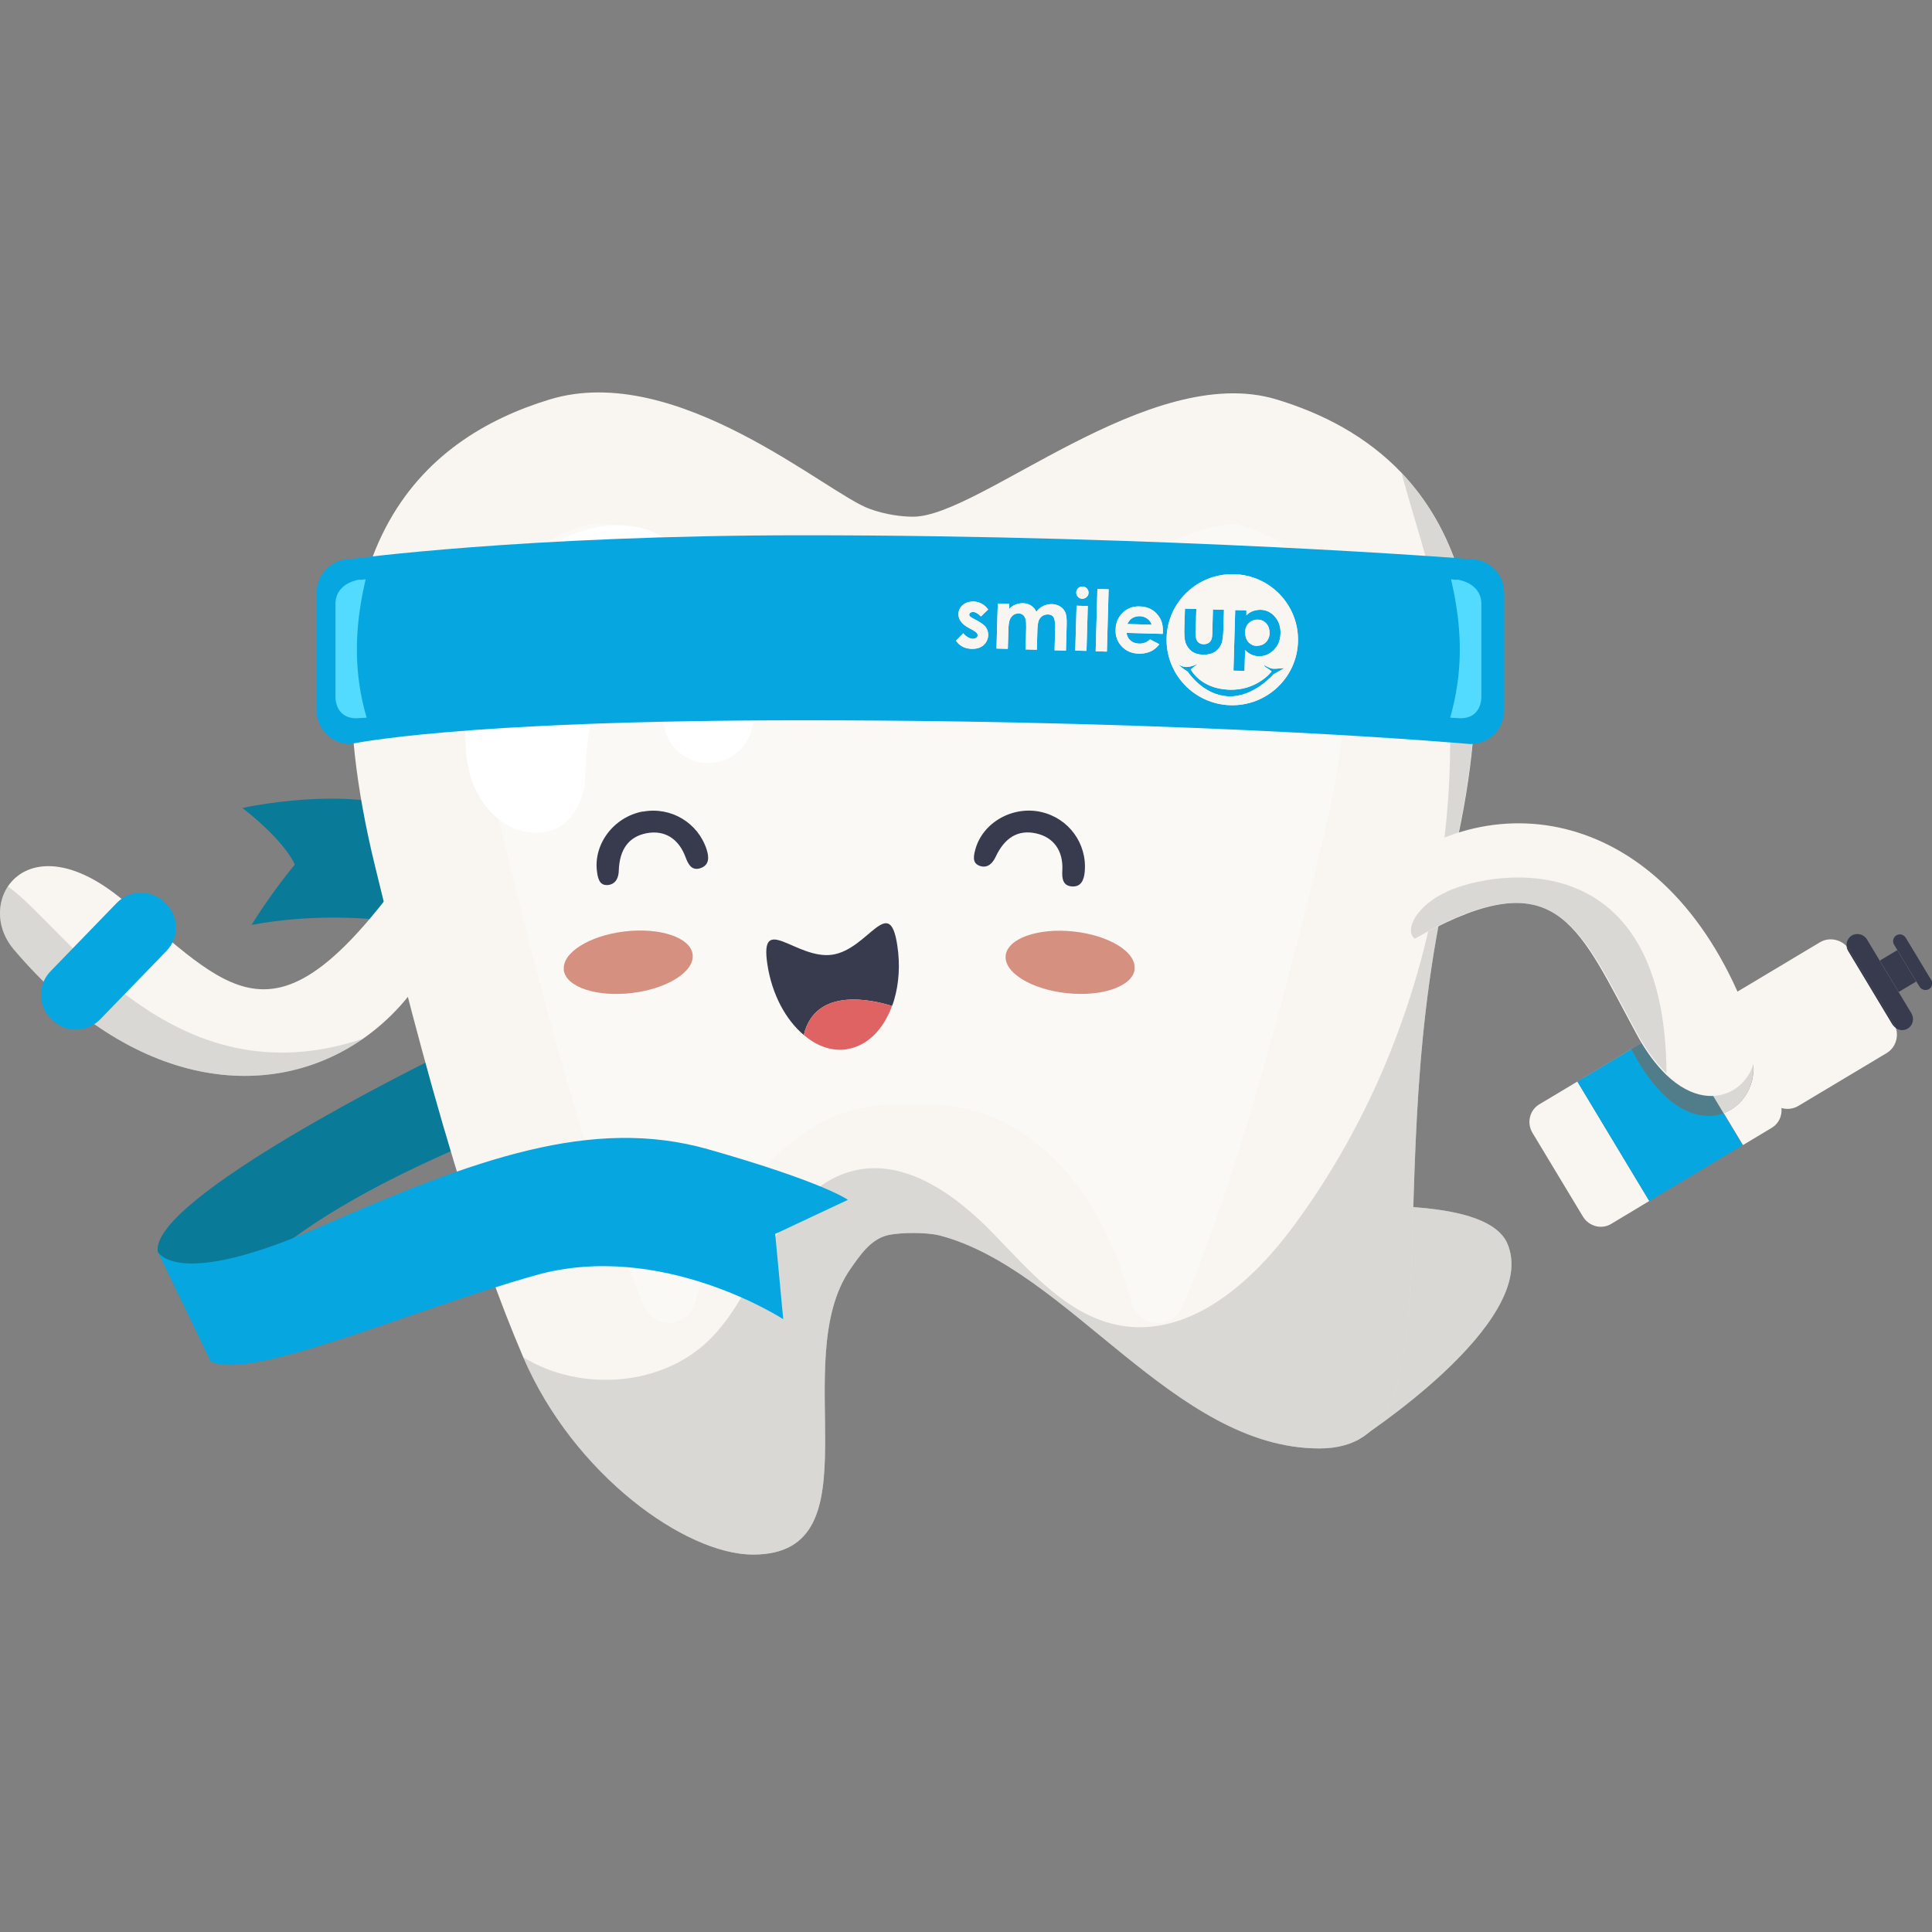
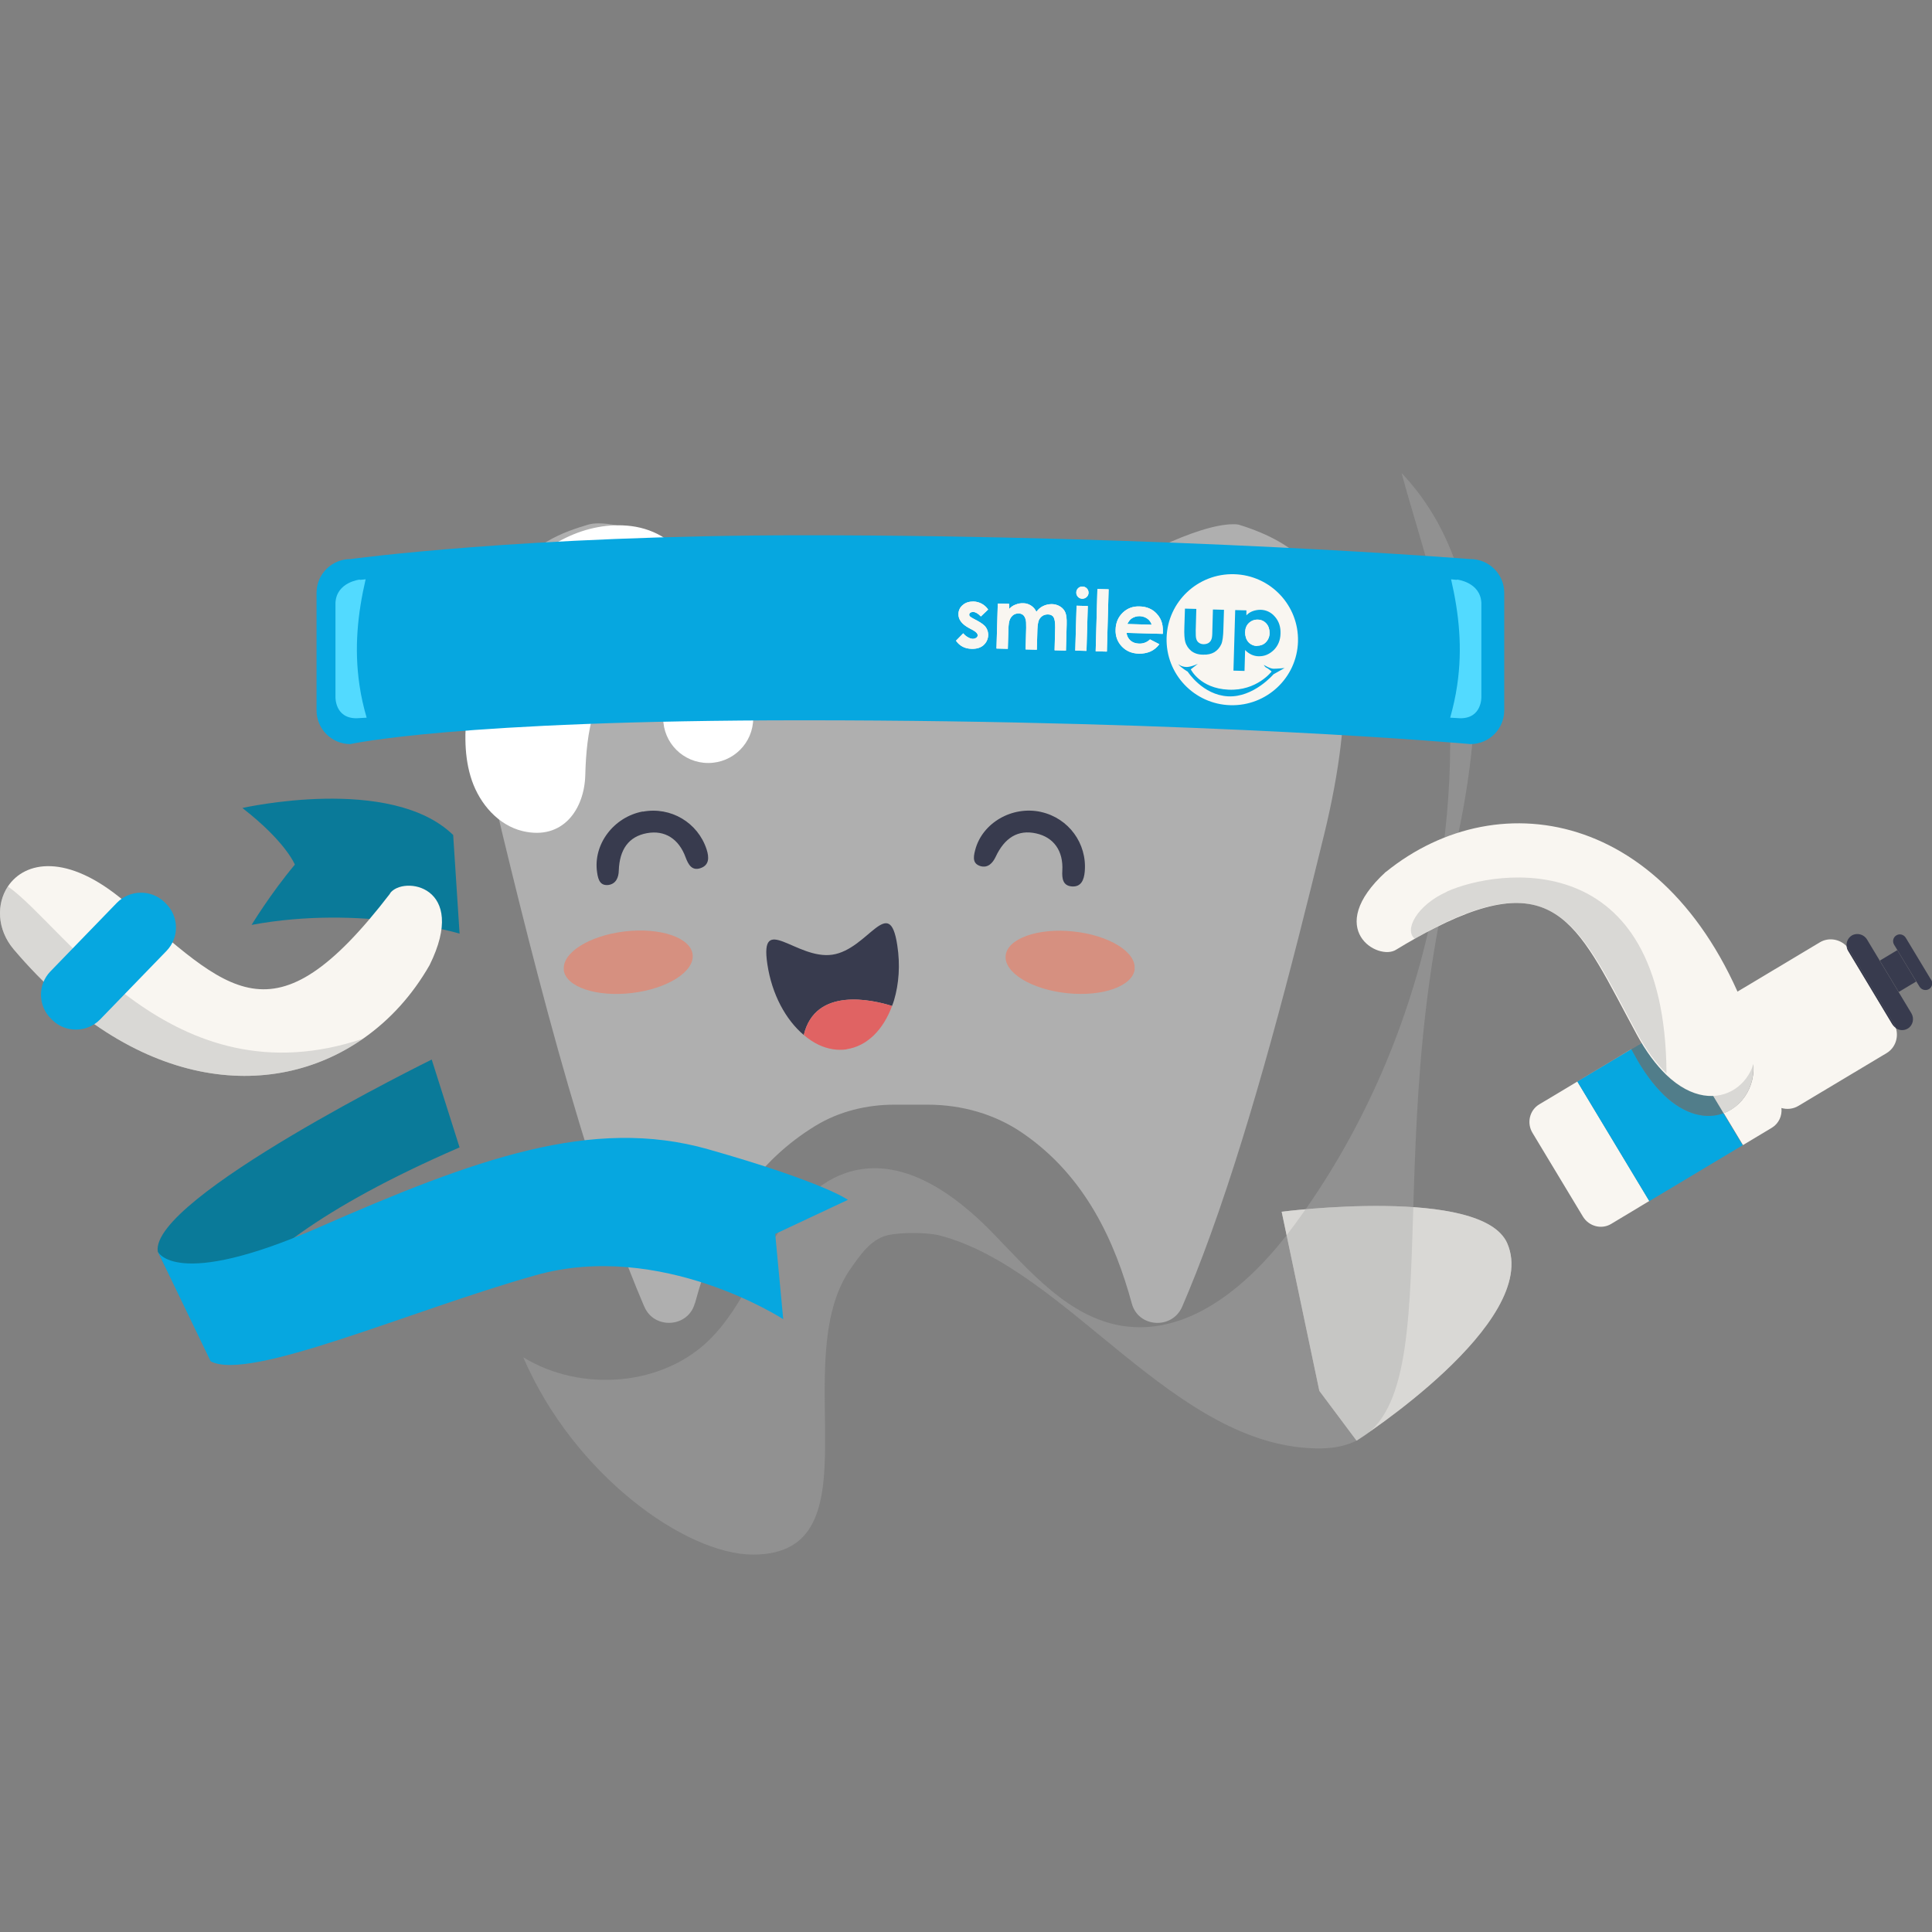
<svg xmlns="http://www.w3.org/2000/svg" width="128" height="128" viewBox="0 0 128 128" fill="none">
  <rect x="0" y="0" width="128" height="128" fill="#808080" stroke="none" />
  <g clip-path="url(#clip0_1311_44936)">
    <path d="M87.413 92.153L89.874 95.444C89.874 95.444 102.12 87.602 99.862 82.378C98.212 78.568 84.914 80.28 84.914 80.28L87.413 92.163V92.153Z" fill="#F9F6F1" />
    <path opacity="0.4" d="M87.413 92.153L89.874 95.444C89.874 95.444 102.12 87.602 99.862 82.378C98.212 78.568 84.914 80.28 84.914 80.28L87.413 92.163V92.153Z" fill="#ABABAB" />
    <path d="M28.605 70.197C28.605 70.197 9.903 79.386 10.453 82.926L14.101 90.094C14.101 90.094 11.659 84.158 30.448 76.018L28.605 70.207V70.197Z" fill="#0A7A99" />
    <path d="M16.06 53.532C16.06 53.532 25.893 51.3 30.024 55.321L30.448 61.854C30.448 61.854 23.973 59.92 16.668 61.277C16.668 61.277 17.922 59.208 19.534 57.284C19.534 57.284 18.955 55.783 16.06 53.532Z" fill="#0A7A99" />
    <path d="M125.377 67.868L122.443 62.989C122.386 62.893 122.357 62.797 122.347 62.691C121.884 62.21 121.15 62.085 120.571 62.431L114.733 65.924C114.656 65.972 114.579 66.03 114.511 66.088C115.042 67.156 115.534 68.31 115.968 69.561C116.605 71.389 115.717 73.188 114.202 73.746L115.476 75.863L117.387 74.718C117.85 74.439 118.082 73.919 118.024 73.409C118.39 73.515 118.805 73.477 119.153 73.265L124.991 69.772C125.57 69.426 125.811 68.714 125.599 68.079C125.512 68.021 125.445 67.944 125.387 67.848L125.377 67.868Z" fill="#F9F6F1" />
    <path d="M108.084 69.513L101.975 73.17C101.338 73.555 101.136 74.401 101.531 75.055L104.87 80.597C105.266 81.252 106.106 81.473 106.743 81.088L109.271 79.568L104.504 71.65L108.084 69.504V69.513Z" fill="#F9F6F1" />
    <path d="M110.217 72.525C109.56 71.89 108.894 71.015 108.267 69.85C108.2 69.735 108.151 69.629 108.084 69.514L104.504 71.659L109.271 79.578L115.457 75.873L114.183 73.757C113.083 74.161 111.645 73.911 110.207 72.525H110.217Z" fill="#06A7E0" />
    <path d="M124.538 63.644L123.698 62.249C123.486 61.893 123.032 61.778 122.685 61.98C122.434 62.134 122.308 62.422 122.347 62.702C122.424 62.779 122.492 62.865 122.55 62.971L125.454 67.801C125.512 67.897 125.56 68.003 125.589 68.109C125.821 68.272 126.13 68.301 126.39 68.147C126.738 67.945 126.844 67.483 126.632 67.127L125.792 65.732L124.538 63.654V63.644Z" fill="#383B4E" />
    <path d="M122.55 62.961C122.492 62.865 122.424 62.778 122.347 62.691C122.357 62.797 122.386 62.894 122.443 62.99L125.377 67.868C125.435 67.964 125.512 68.031 125.589 68.099C125.551 67.993 125.512 67.887 125.454 67.791L122.55 62.961Z" fill="#383B4E" />
    <path d="M125.701 62.949L124.543 63.643L125.795 65.721L126.953 65.028L125.701 62.949Z" fill="#383B4E" />
    <path d="M127.934 64.906L126.265 62.135C126.13 61.913 125.85 61.836 125.638 61.971C125.425 62.096 125.358 62.375 125.493 62.596L125.705 62.943L126.96 65.021L127.172 65.367C127.307 65.589 127.587 65.656 127.799 65.531C128.012 65.406 128.079 65.117 127.944 64.906H127.934Z" fill="#383B4E" />
    <path d="M110.699 67.955L114.193 73.756C115.708 73.198 116.586 71.409 115.959 69.571C115.524 68.32 115.032 67.166 114.501 66.098C114.279 66.3 114.125 66.569 114.067 66.858C113.642 66.569 113.073 66.521 112.61 66.8L108.084 69.504L110.69 67.945L110.699 67.955Z" fill="#F9F6F1" />
    <path opacity="0.4" d="M110.699 67.955L114.193 73.756C115.708 73.198 116.586 71.409 115.959 69.571C115.524 68.32 115.032 67.166 114.501 66.098C114.279 66.3 114.125 66.569 114.067 66.858C113.642 66.569 113.073 66.521 112.61 66.8L108.084 69.504L110.69 67.945L110.699 67.955Z" fill="#ABABAB" />
    <path opacity="0.4" d="M108.084 69.514C108.142 69.629 108.2 69.735 108.267 69.85C108.895 71.015 109.56 71.881 110.217 72.525C111.655 73.911 113.092 74.161 114.193 73.757L110.699 67.955L108.094 69.514H108.084Z" fill="#0A7A99" />
-     <path d="M96.156 57.362C91.013 78.433 97.054 95.963 87.413 95.963C77.773 95.963 70.776 84.061 62.236 81.848C61.397 81.636 59.602 81.636 58.762 81.848C57.662 82.137 56.986 83.157 56.349 84.061C52.074 90.19 58.289 102.996 49.894 102.996C45.425 102.996 38.014 97.704 34.666 89.92C33.884 88.092 33.121 86.13 32.388 84.071C32.388 84.071 32.388 84.051 32.388 84.042C31.577 81.771 30.796 79.375 30.053 76.903C28.142 70.601 26.415 63.818 24.842 57.362C19.698 36.3 27.988 29.036 36.412 26.467C44.837 23.898 54.786 32.712 57.614 33.712C58.115 33.895 58.656 34.039 59.225 34.126C59.64 34.193 60.065 34.232 60.499 34.232C64.919 34.232 76.161 23.908 84.586 26.467C87.568 27.372 90.511 28.863 92.875 31.345C95.491 34.107 97.363 38.071 97.691 43.824C97.903 47.548 97.459 52.012 96.156 57.362Z" fill="#F9F6F1" />
    <g style="mix-blend-mode:overlay" opacity="0.37">
      <path d="M46.033 86.35C45.599 87.957 43.35 88.101 42.694 86.581C42.694 86.562 42.675 86.543 42.665 86.523C42.009 84.984 41.324 83.243 40.658 81.357C40.639 81.29 40.61 81.213 40.591 81.145C39.847 79.077 39.104 76.806 38.381 74.401C36.441 68.012 34.723 61.171 33.305 55.321C29.02 37.782 35.987 35.665 38.96 34.76C39.153 34.703 39.384 34.674 39.664 34.674C42.627 34.674 47.297 37.637 49.806 39.225C51.65 40.399 53.117 41.322 54.718 41.89C55.732 42.255 56.822 42.535 57.922 42.698C58.791 42.833 59.669 42.9 60.508 42.9C64.359 42.9 67.833 41.005 71.847 38.801C74.81 37.175 79.278 34.732 81.72 34.732C81.951 34.732 82.057 34.76 82.067 34.76C84.045 35.367 85.522 36.194 86.583 37.31C88.04 38.849 88.841 41.139 89.025 44.305C89.198 47.355 88.764 51.049 87.722 55.312C85.502 64.404 83.051 73.91 80.214 81.761C79.548 83.608 78.911 85.205 78.323 86.572C77.657 88.101 75.418 87.967 74.984 86.36C73.884 82.329 71.954 77.951 67.756 75.074C65.913 73.804 63.703 73.188 61.464 73.188H59.254C57.42 73.188 55.597 73.631 54.033 74.583C52.151 75.728 50.53 77.249 49.227 79.125C49.16 79.231 49.083 79.336 49.015 79.442C47.568 81.617 46.67 84.022 46.043 86.35H46.033Z" fill="white" />
    </g>
    <g style="mix-blend-mode:screen">
      <path d="M41.459 43.594C42.356 42.68 43.428 41.948 44.267 40.986C45.107 40.024 45.715 38.725 45.406 37.484C45.03 35.964 43.399 35.059 41.845 34.857C38.853 34.473 35.852 36.089 33.999 38.465C32.147 40.832 31.307 43.853 30.96 46.836C30.776 48.472 30.728 50.165 31.268 51.724C31.809 53.282 33.025 54.678 34.627 55.062C37.309 55.697 38.718 53.59 38.776 51.358C38.853 48.424 39.297 45.816 41.459 43.603V43.594Z" fill="white" />
    </g>
    <g style="mix-blend-mode:screen">
      <path d="M49.903 47.577C49.903 49.222 48.571 50.55 46.921 50.55C45.271 50.55 43.939 49.222 43.939 47.577C43.939 45.931 45.271 44.603 46.921 44.603C48.571 44.603 49.903 45.931 49.903 47.577Z" fill="white" />
    </g>
    <path opacity="0.4" d="M96.156 57.362C91.013 78.433 97.054 95.963 87.413 95.963C77.773 95.963 70.776 84.061 62.236 81.848C61.396 81.637 59.601 81.637 58.762 81.848C57.662 82.137 56.986 83.157 56.349 84.061C52.074 90.19 58.289 102.996 49.893 102.996C45.425 102.996 38.014 97.704 34.665 89.921C38.477 92.268 43.987 91.874 47.143 88.622C48.87 86.842 49.864 84.504 51.119 82.368C52.373 80.242 54.12 78.163 56.533 77.567C59.987 76.72 63.336 79.174 65.806 81.723C68.277 84.273 70.796 87.246 74.299 87.833C78.921 88.593 83.032 84.889 85.792 81.107C90.144 75.19 93.155 68.34 94.738 61.191C96.127 54.918 96.494 48.318 95.577 41.948C95.056 38.321 93.802 34.867 92.856 31.336C95.471 34.097 97.343 38.061 97.671 43.815C97.884 47.538 97.44 52.003 96.137 57.352L96.156 57.362Z" fill="#ABABAB" />
    <path d="M91.823 57.755C87.645 61.575 91.331 63.702 92.508 62.913C93.425 62.355 94.265 61.883 95.046 61.489C103.288 57.294 104.648 61.546 108.431 68.522C109.059 69.686 109.724 70.552 110.381 71.197C113.806 74.497 117.213 71.408 116.122 68.252C111.124 53.801 99.399 51.636 91.823 57.765V57.755Z" fill="#F9F6F1" />
    <path opacity="0.4" d="M95.867 59.075C93.85 59.979 93.01 61.634 93.734 62.192C103.153 56.746 104.677 61.48 108.46 68.446C109.088 69.61 109.753 70.476 110.41 71.111C110.323 55.871 99.148 57.593 95.867 59.065V59.075Z" fill="#ABABAB" />
-     <path d="M25.845 59.199C18.028 69.388 15.162 65.588 8.262 59.729C4.441 56.486 1.633 57.063 0.523 58.728C-0.249 59.892 -0.201 61.576 0.899 62.884C8.89 72.304 18.009 73.045 24.06 68.811C25.826 67.58 27.322 65.934 28.46 63.943C31.075 58.661 26.694 57.987 25.835 59.19L25.845 59.199Z" fill="#F9F6F1" />
+     <path d="M25.845 59.199C18.028 69.388 15.162 65.588 8.262 59.729C4.441 56.486 1.633 57.063 0.523 58.728C-0.249 59.892 -0.201 61.576 0.899 62.884C8.89 72.304 18.009 73.045 24.06 68.811C25.826 67.58 27.322 65.934 28.46 63.943C31.075 58.661 26.694 57.987 25.835 59.19L25.845 59.199" fill="#F9F6F1" />
    <path opacity="0.4" d="M0.523 58.728C-0.249 59.893 -0.201 61.577 0.899 62.885C8.89 72.304 18.009 73.045 24.06 68.812C11.408 73.074 4.325 61.403 0.523 58.728Z" fill="#ABABAB" />
    <path fill-rule="evenodd" clip-rule="evenodd" d="M42.588 53.774C44.441 53.428 46.236 54.496 46.815 56.276C46.979 56.785 47.008 57.315 46.41 57.517C45.85 57.709 45.608 57.295 45.425 56.805C44.972 55.563 44.036 54.986 42.868 55.198C41.652 55.419 41.044 56.276 40.996 57.68C40.986 58.132 40.812 58.565 40.301 58.633C39.818 58.681 39.635 58.383 39.558 57.786C39.288 55.948 40.648 54.13 42.578 53.764L42.588 53.774Z" fill="#383B4E" />
    <path fill-rule="evenodd" clip-rule="evenodd" d="M68.962 53.793C70.796 54.197 72.031 55.88 71.867 57.747C71.819 58.286 71.635 58.777 71.008 58.728C70.419 58.68 70.352 58.209 70.381 57.689C70.458 56.371 69.811 55.476 68.653 55.217C67.447 54.947 66.559 55.496 65.961 56.775C65.768 57.179 65.45 57.526 64.957 57.382C64.494 57.237 64.446 56.9 64.61 56.313C65.073 54.524 67.051 53.369 68.972 53.793H68.962Z" fill="#383B4E" />
    <path d="M99.659 47.066C99.659 48.298 98.656 49.298 97.42 49.298C97.42 49.298 80.05 47.721 53.174 47.721C30.188 47.721 23.21 49.298 23.21 49.298C21.975 49.298 20.972 48.298 20.972 47.066V39.273C20.972 38.041 21.975 37.041 23.21 37.041C23.21 37.041 34.685 35.463 53.242 35.463C77.541 35.463 97.42 37.041 97.42 37.041C98.656 37.041 99.659 38.041 99.659 39.273V47.066Z" fill="#06A7E0" />
    <path d="M96.523 38.417C96.407 38.408 96.272 38.398 96.137 38.379C96.658 40.63 96.909 42.93 96.542 45.403C96.436 46.143 96.272 46.855 96.079 47.548C96.513 47.577 96.755 47.587 96.755 47.587C98.202 47.587 98.144 46.163 98.144 46.163V39.928C98.067 38.562 96.533 38.398 96.533 38.398L96.523 38.417Z" fill="#52DAFF" />
    <path d="M23.838 38.417C23.953 38.408 24.089 38.398 24.224 38.379C23.703 40.63 23.452 42.93 23.818 45.403C23.925 46.143 24.089 46.855 24.291 47.548C23.857 47.577 23.616 47.587 23.616 47.587C22.168 47.587 22.226 46.163 22.226 46.163V39.928C22.303 38.562 23.838 38.398 23.838 38.398V38.417Z" fill="#52DAFF" />
    <path d="M65.459 40.39L64.986 40.842C64.803 40.65 64.639 40.553 64.484 40.544C64.417 40.544 64.349 40.553 64.291 40.592C64.243 40.621 64.214 40.669 64.214 40.726C64.214 40.765 64.224 40.803 64.253 40.832C64.32 40.89 64.397 40.938 64.475 40.977L64.745 41.121C65.025 41.275 65.227 41.419 65.324 41.573C65.575 41.948 65.498 42.449 65.16 42.747C64.957 42.92 64.697 42.997 64.368 42.987C63.934 42.978 63.587 42.805 63.336 42.449L63.818 41.958C63.905 42.064 64.002 42.15 64.127 42.218C64.224 42.276 64.33 42.314 64.436 42.324C64.523 42.324 64.61 42.304 64.677 42.256C64.735 42.218 64.774 42.16 64.774 42.093C64.774 41.977 64.668 41.862 64.455 41.746L64.204 41.612C63.722 41.352 63.49 41.044 63.5 40.678C63.5 40.447 63.606 40.226 63.789 40.082C63.973 39.918 64.214 39.851 64.494 39.851C64.88 39.861 65.237 40.053 65.459 40.37V40.39ZM66.115 39.986L66.858 40.005V40.351C66.974 40.217 67.119 40.111 67.293 40.053C67.457 39.986 67.63 39.957 67.804 39.966C67.978 39.966 68.161 40.024 68.306 40.12C68.46 40.217 68.586 40.361 68.663 40.534C68.779 40.37 68.933 40.236 69.116 40.149C69.3 40.062 69.493 40.024 69.686 40.024C69.879 40.024 70.081 40.082 70.246 40.188C70.4 40.284 70.516 40.419 70.583 40.582C70.651 40.746 70.68 40.996 70.67 41.361L70.622 43.103L69.869 43.084L69.908 41.573C69.908 41.236 69.879 41.015 69.802 40.89C69.724 40.765 69.589 40.707 69.425 40.707C69.3 40.707 69.174 40.736 69.068 40.803C68.962 40.88 68.875 40.977 68.827 41.092C68.779 41.217 68.74 41.419 68.73 41.708L68.692 43.045L67.949 43.026L67.987 41.583C67.987 41.313 67.987 41.121 67.939 41.005C67.91 40.9 67.852 40.803 67.775 40.736C67.688 40.678 67.592 40.64 67.495 40.64C67.37 40.64 67.254 40.669 67.148 40.736C67.042 40.813 66.955 40.919 66.906 41.044C66.849 41.179 66.82 41.381 66.81 41.669L66.771 42.987L66.019 42.968L66.106 39.986H66.115ZM71.326 40.13L72.069 40.149L71.983 43.122L71.239 43.103L71.326 40.13ZM72.706 39.023L73.449 39.043L73.334 43.17L72.591 43.151L72.706 39.023ZM77.039 41.996L74.636 41.929C74.656 42.121 74.752 42.314 74.897 42.439C75.042 42.564 75.225 42.632 75.466 42.641C75.736 42.651 75.997 42.554 76.19 42.362L76.808 42.68C76.663 42.882 76.46 43.055 76.229 43.161C75.978 43.267 75.707 43.315 75.447 43.305C74.984 43.295 74.607 43.132 74.318 42.824C74.038 42.526 73.893 42.15 73.912 41.708C73.922 41.256 74.086 40.88 74.385 40.592C74.685 40.303 75.061 40.159 75.505 40.178C75.968 40.188 76.354 40.351 76.634 40.659C77.001 41.054 77.068 41.486 77.039 41.996ZM76.306 41.4C76.257 41.236 76.161 41.092 76.026 40.996C75.881 40.89 75.707 40.832 75.524 40.823C75.331 40.813 75.129 40.871 74.974 40.977C74.868 41.044 74.781 41.169 74.685 41.342L76.306 41.39V41.4Z" fill="#F9F6F1" />
    <path d="M83.293 42.785C83.505 42.785 83.717 42.708 83.862 42.554C84.026 42.391 84.113 42.17 84.113 41.939C84.113 41.688 84.045 41.477 83.901 41.313C83.756 41.15 83.553 41.053 83.331 41.053C83.119 41.044 82.907 41.121 82.743 41.275C82.579 41.429 82.501 41.631 82.492 41.891C82.492 42.141 82.559 42.362 82.704 42.535C82.849 42.699 83.061 42.795 83.283 42.795L83.293 42.785Z" fill="#F9F6F1" />
    <path d="M81.768 38.043C79.365 37.975 77.358 39.861 77.29 42.257C77.222 44.653 79.114 46.654 81.517 46.721C83.92 46.789 85.927 44.903 85.995 42.507C86.062 40.111 84.171 38.11 81.768 38.043ZM81.835 40.419L82.578 40.438V40.766C82.694 40.641 82.839 40.544 83.003 40.487C83.167 40.429 83.331 40.4 83.505 40.4C83.881 40.4 84.229 40.573 84.47 40.862C84.73 41.16 84.856 41.535 84.837 41.987C84.827 42.42 84.672 42.786 84.393 43.065C84.103 43.344 83.775 43.489 83.389 43.479C83.225 43.479 83.07 43.44 82.916 43.373C82.752 43.296 82.607 43.19 82.492 43.065L82.453 44.451L81.719 44.431L81.835 40.429V40.419ZM78.516 40.323L79.259 40.342L79.22 41.757C79.22 42.036 79.22 42.228 79.259 42.334C79.288 42.44 79.346 42.526 79.432 42.584C79.519 42.651 79.635 42.68 79.741 42.68C79.847 42.68 79.963 42.661 80.06 42.603C80.156 42.546 80.224 42.459 80.262 42.353C80.301 42.267 80.32 42.084 80.32 41.814L80.359 40.381L81.092 40.4L81.054 41.641C81.044 42.151 80.996 42.507 80.909 42.69C80.812 42.902 80.658 43.084 80.455 43.209C80.262 43.325 80.011 43.383 79.712 43.373C79.384 43.373 79.133 43.286 78.931 43.133C78.738 42.978 78.593 42.767 78.525 42.517C78.477 42.343 78.448 42.016 78.467 41.545L78.506 40.323H78.516ZM84.383 44.662C84.383 44.662 83.061 46.221 81.362 46.134C79.674 46.048 78.689 44.499 78.689 44.499C78.689 44.499 78.236 44.239 78.052 43.989C78.052 43.989 78.236 44.181 78.612 44.191C78.921 44.191 79.365 43.979 79.365 43.979L78.892 44.345C78.892 44.345 79.5 45.605 81.382 45.692C83.264 45.788 84.248 44.489 84.248 44.489C84.248 44.489 83.997 44.268 83.91 44.239C83.814 44.21 83.727 44.047 83.727 44.047C83.727 44.047 84.132 44.306 84.383 44.306C84.634 44.306 85.107 44.258 85.107 44.258L84.393 44.662H84.383Z" fill="#F9F6F1" />
    <path d="M71.722 38.86C71.944 38.86 72.127 39.052 72.118 39.273C72.118 39.495 71.925 39.668 71.703 39.668C71.481 39.668 71.297 39.475 71.307 39.254C71.307 39.033 71.49 38.85 71.722 38.86Z" fill="#F9F6F1" />
    <path d="M65.459 40.39L64.986 40.842C64.803 40.65 64.639 40.553 64.484 40.544C64.417 40.544 64.349 40.553 64.291 40.592C64.243 40.621 64.214 40.669 64.214 40.726C64.214 40.765 64.224 40.803 64.253 40.832C64.32 40.89 64.397 40.938 64.475 40.977L64.745 41.121C65.025 41.275 65.227 41.419 65.324 41.573C65.575 41.948 65.498 42.449 65.16 42.747C64.957 42.92 64.697 42.997 64.368 42.987C63.934 42.978 63.587 42.805 63.336 42.449L63.818 41.958C63.905 42.064 64.002 42.15 64.127 42.218C64.224 42.276 64.33 42.314 64.436 42.324C64.523 42.324 64.61 42.304 64.677 42.256C64.735 42.218 64.774 42.16 64.774 42.093C64.774 41.977 64.668 41.862 64.455 41.746L64.204 41.612C63.722 41.352 63.49 41.044 63.5 40.678C63.5 40.447 63.606 40.226 63.789 40.082C63.973 39.918 64.214 39.851 64.494 39.851C64.88 39.861 65.237 40.053 65.459 40.37V40.39ZM66.115 39.986L66.858 40.005V40.351C66.974 40.217 67.119 40.111 67.293 40.053C67.457 39.986 67.63 39.957 67.804 39.966C67.978 39.966 68.161 40.024 68.306 40.12C68.46 40.217 68.586 40.361 68.663 40.534C68.779 40.37 68.933 40.236 69.116 40.149C69.3 40.062 69.493 40.024 69.686 40.024C69.879 40.024 70.081 40.082 70.246 40.188C70.4 40.284 70.516 40.419 70.583 40.582C70.651 40.746 70.68 40.996 70.67 41.361L70.622 43.103L69.869 43.084L69.908 41.573C69.908 41.236 69.879 41.015 69.802 40.89C69.724 40.765 69.589 40.707 69.425 40.707C69.3 40.707 69.174 40.736 69.068 40.803C68.962 40.88 68.875 40.977 68.827 41.092C68.779 41.217 68.74 41.419 68.73 41.708L68.692 43.045L67.949 43.026L67.987 41.583C67.987 41.313 67.987 41.121 67.939 41.005C67.91 40.9 67.852 40.803 67.775 40.736C67.688 40.678 67.592 40.64 67.495 40.64C67.37 40.64 67.254 40.669 67.148 40.736C67.042 40.813 66.955 40.919 66.906 41.044C66.849 41.179 66.82 41.381 66.81 41.669L66.771 42.987L66.019 42.968L66.106 39.986H66.115ZM71.326 40.13L72.069 40.149L71.983 43.122L71.239 43.103L71.326 40.13ZM72.706 39.023L73.449 39.043L73.334 43.17L72.591 43.151L72.706 39.023ZM77.039 41.996L74.636 41.929C74.656 42.121 74.752 42.314 74.897 42.439C75.042 42.564 75.225 42.632 75.466 42.641C75.736 42.651 75.997 42.554 76.19 42.362L76.808 42.68C76.663 42.882 76.46 43.055 76.229 43.161C75.978 43.267 75.707 43.315 75.447 43.305C74.984 43.295 74.607 43.132 74.318 42.824C74.038 42.526 73.893 42.15 73.912 41.708C73.922 41.256 74.086 40.88 74.385 40.592C74.685 40.303 75.061 40.159 75.505 40.178C75.968 40.188 76.354 40.351 76.634 40.659C77.001 41.054 77.068 41.486 77.039 41.996ZM76.306 41.4C76.257 41.236 76.161 41.092 76.026 40.996C75.881 40.89 75.707 40.832 75.524 40.823C75.331 40.813 75.129 40.871 74.974 40.977C74.868 41.044 74.781 41.169 74.685 41.342L76.306 41.39V41.4Z" fill="#F9F6F1" />
    <path d="M83.293 42.785C83.505 42.785 83.717 42.708 83.862 42.554C84.026 42.391 84.113 42.17 84.113 41.939C84.113 41.688 84.045 41.477 83.901 41.313C83.756 41.15 83.553 41.053 83.331 41.053C83.119 41.044 82.907 41.121 82.743 41.275C82.579 41.429 82.501 41.631 82.492 41.891C82.492 42.141 82.559 42.362 82.704 42.535C82.849 42.699 83.061 42.795 83.283 42.795L83.293 42.785Z" fill="#F9F6F1" />
-     <path d="M81.768 38.043C79.365 37.975 77.358 39.861 77.29 42.257C77.222 44.653 79.114 46.654 81.517 46.721C83.92 46.789 85.927 44.903 85.995 42.507C86.062 40.111 84.171 38.11 81.768 38.043ZM81.835 40.419L82.578 40.438V40.766C82.694 40.641 82.839 40.544 83.003 40.487C83.167 40.429 83.331 40.4 83.505 40.4C83.881 40.4 84.229 40.573 84.47 40.862C84.73 41.16 84.856 41.535 84.837 41.987C84.827 42.42 84.672 42.786 84.393 43.065C84.103 43.344 83.775 43.489 83.389 43.479C83.225 43.479 83.07 43.44 82.916 43.373C82.752 43.296 82.607 43.19 82.492 43.065L82.453 44.451L81.719 44.431L81.835 40.429V40.419ZM78.516 40.323L79.259 40.342L79.22 41.757C79.22 42.036 79.22 42.228 79.259 42.334C79.288 42.44 79.346 42.526 79.432 42.584C79.519 42.651 79.635 42.68 79.741 42.68C79.847 42.68 79.963 42.661 80.06 42.603C80.156 42.546 80.224 42.459 80.262 42.353C80.301 42.267 80.32 42.084 80.32 41.814L80.359 40.381L81.092 40.4L81.054 41.641C81.044 42.151 80.996 42.507 80.909 42.69C80.812 42.902 80.658 43.084 80.455 43.209C80.262 43.325 80.011 43.383 79.712 43.373C79.384 43.373 79.133 43.286 78.931 43.133C78.738 42.978 78.593 42.767 78.525 42.517C78.477 42.343 78.448 42.016 78.467 41.545L78.506 40.323H78.516ZM84.383 44.662C84.383 44.662 83.061 46.221 81.362 46.134C79.674 46.048 78.689 44.499 78.689 44.499C78.689 44.499 78.236 44.239 78.052 43.989C78.052 43.989 78.236 44.181 78.612 44.191C78.921 44.191 79.365 43.979 79.365 43.979L78.892 44.345C78.892 44.345 79.5 45.605 81.382 45.692C83.264 45.788 84.248 44.489 84.248 44.489C84.248 44.489 83.997 44.268 83.91 44.239C83.814 44.21 83.727 44.047 83.727 44.047C83.727 44.047 84.132 44.306 84.383 44.306C84.634 44.306 85.107 44.258 85.107 44.258L84.393 44.662H84.383Z" fill="#F9F6F1" />
    <path d="M71.722 38.86C71.944 38.86 72.127 39.052 72.118 39.273C72.118 39.495 71.925 39.668 71.703 39.668C71.481 39.668 71.297 39.475 71.307 39.254C71.307 39.033 71.49 38.85 71.722 38.86Z" fill="#F9F6F1" />
    <path d="M10.974 59.844C11.862 60.7 11.891 62.115 11.032 63L6.641 67.532C5.782 68.417 4.364 68.446 3.476 67.589L3.399 67.512C2.511 66.656 2.482 65.242 3.341 64.357L7.732 59.825C8.591 58.94 10.009 58.911 10.897 59.767L10.974 59.844Z" fill="#06A7E0" />
    <path d="M59.1 66.647C59.148 66.522 59.196 66.397 59.235 66.262C59.553 65.185 59.65 63.934 59.447 62.626C58.926 59.162 57.517 62.905 55.143 63.251C52.769 63.597 50.318 60.413 50.839 63.876C51.138 65.887 52.065 67.571 53.252 68.572C54.014 65.368 57.787 66.234 59.1 66.647Z" fill="#383B4E" />
    <path d="M56.089 69.513C57.459 69.311 58.53 68.205 59.1 66.646C57.787 66.233 54.014 65.367 53.252 68.571C53.57 68.84 53.908 69.071 54.265 69.234C54.854 69.504 55.471 69.61 56.089 69.523V69.513Z" fill="#E06363" />
    <path d="M75.177 64.204C75.061 65.329 73.054 66.051 70.69 65.801C68.325 65.551 66.511 64.434 66.627 63.309C66.743 62.183 68.76 61.462 71.114 61.712C73.478 61.962 75.293 63.078 75.167 64.204H75.177Z" fill="#D69080" />
    <path d="M37.358 64.26C37.223 63.135 39.027 61.99 41.382 61.711C43.737 61.432 45.763 62.115 45.889 63.241C46.024 64.366 44.219 65.511 41.864 65.79C39.51 66.069 37.483 65.386 37.348 64.26H37.358Z" fill="#D69080" />
    <path d="M10.453 82.917C10.453 82.917 11.572 85.505 21.097 81.329C31.5 76.769 39.23 73.959 46.921 76.143C54.603 78.327 56.176 79.492 56.176 79.492L51.36 81.752L51.891 87.4C51.891 87.4 43.814 82.147 35.495 84.485C27.177 86.823 16.533 91.557 13.956 90.191L10.453 82.917Z" fill="#06A7E0" />
  </g>
  <defs>
    <clipPath id="clip0_1311_44936">
      <rect width="128" height="128" fill="white" />
    </clipPath>
  </defs>
</svg>